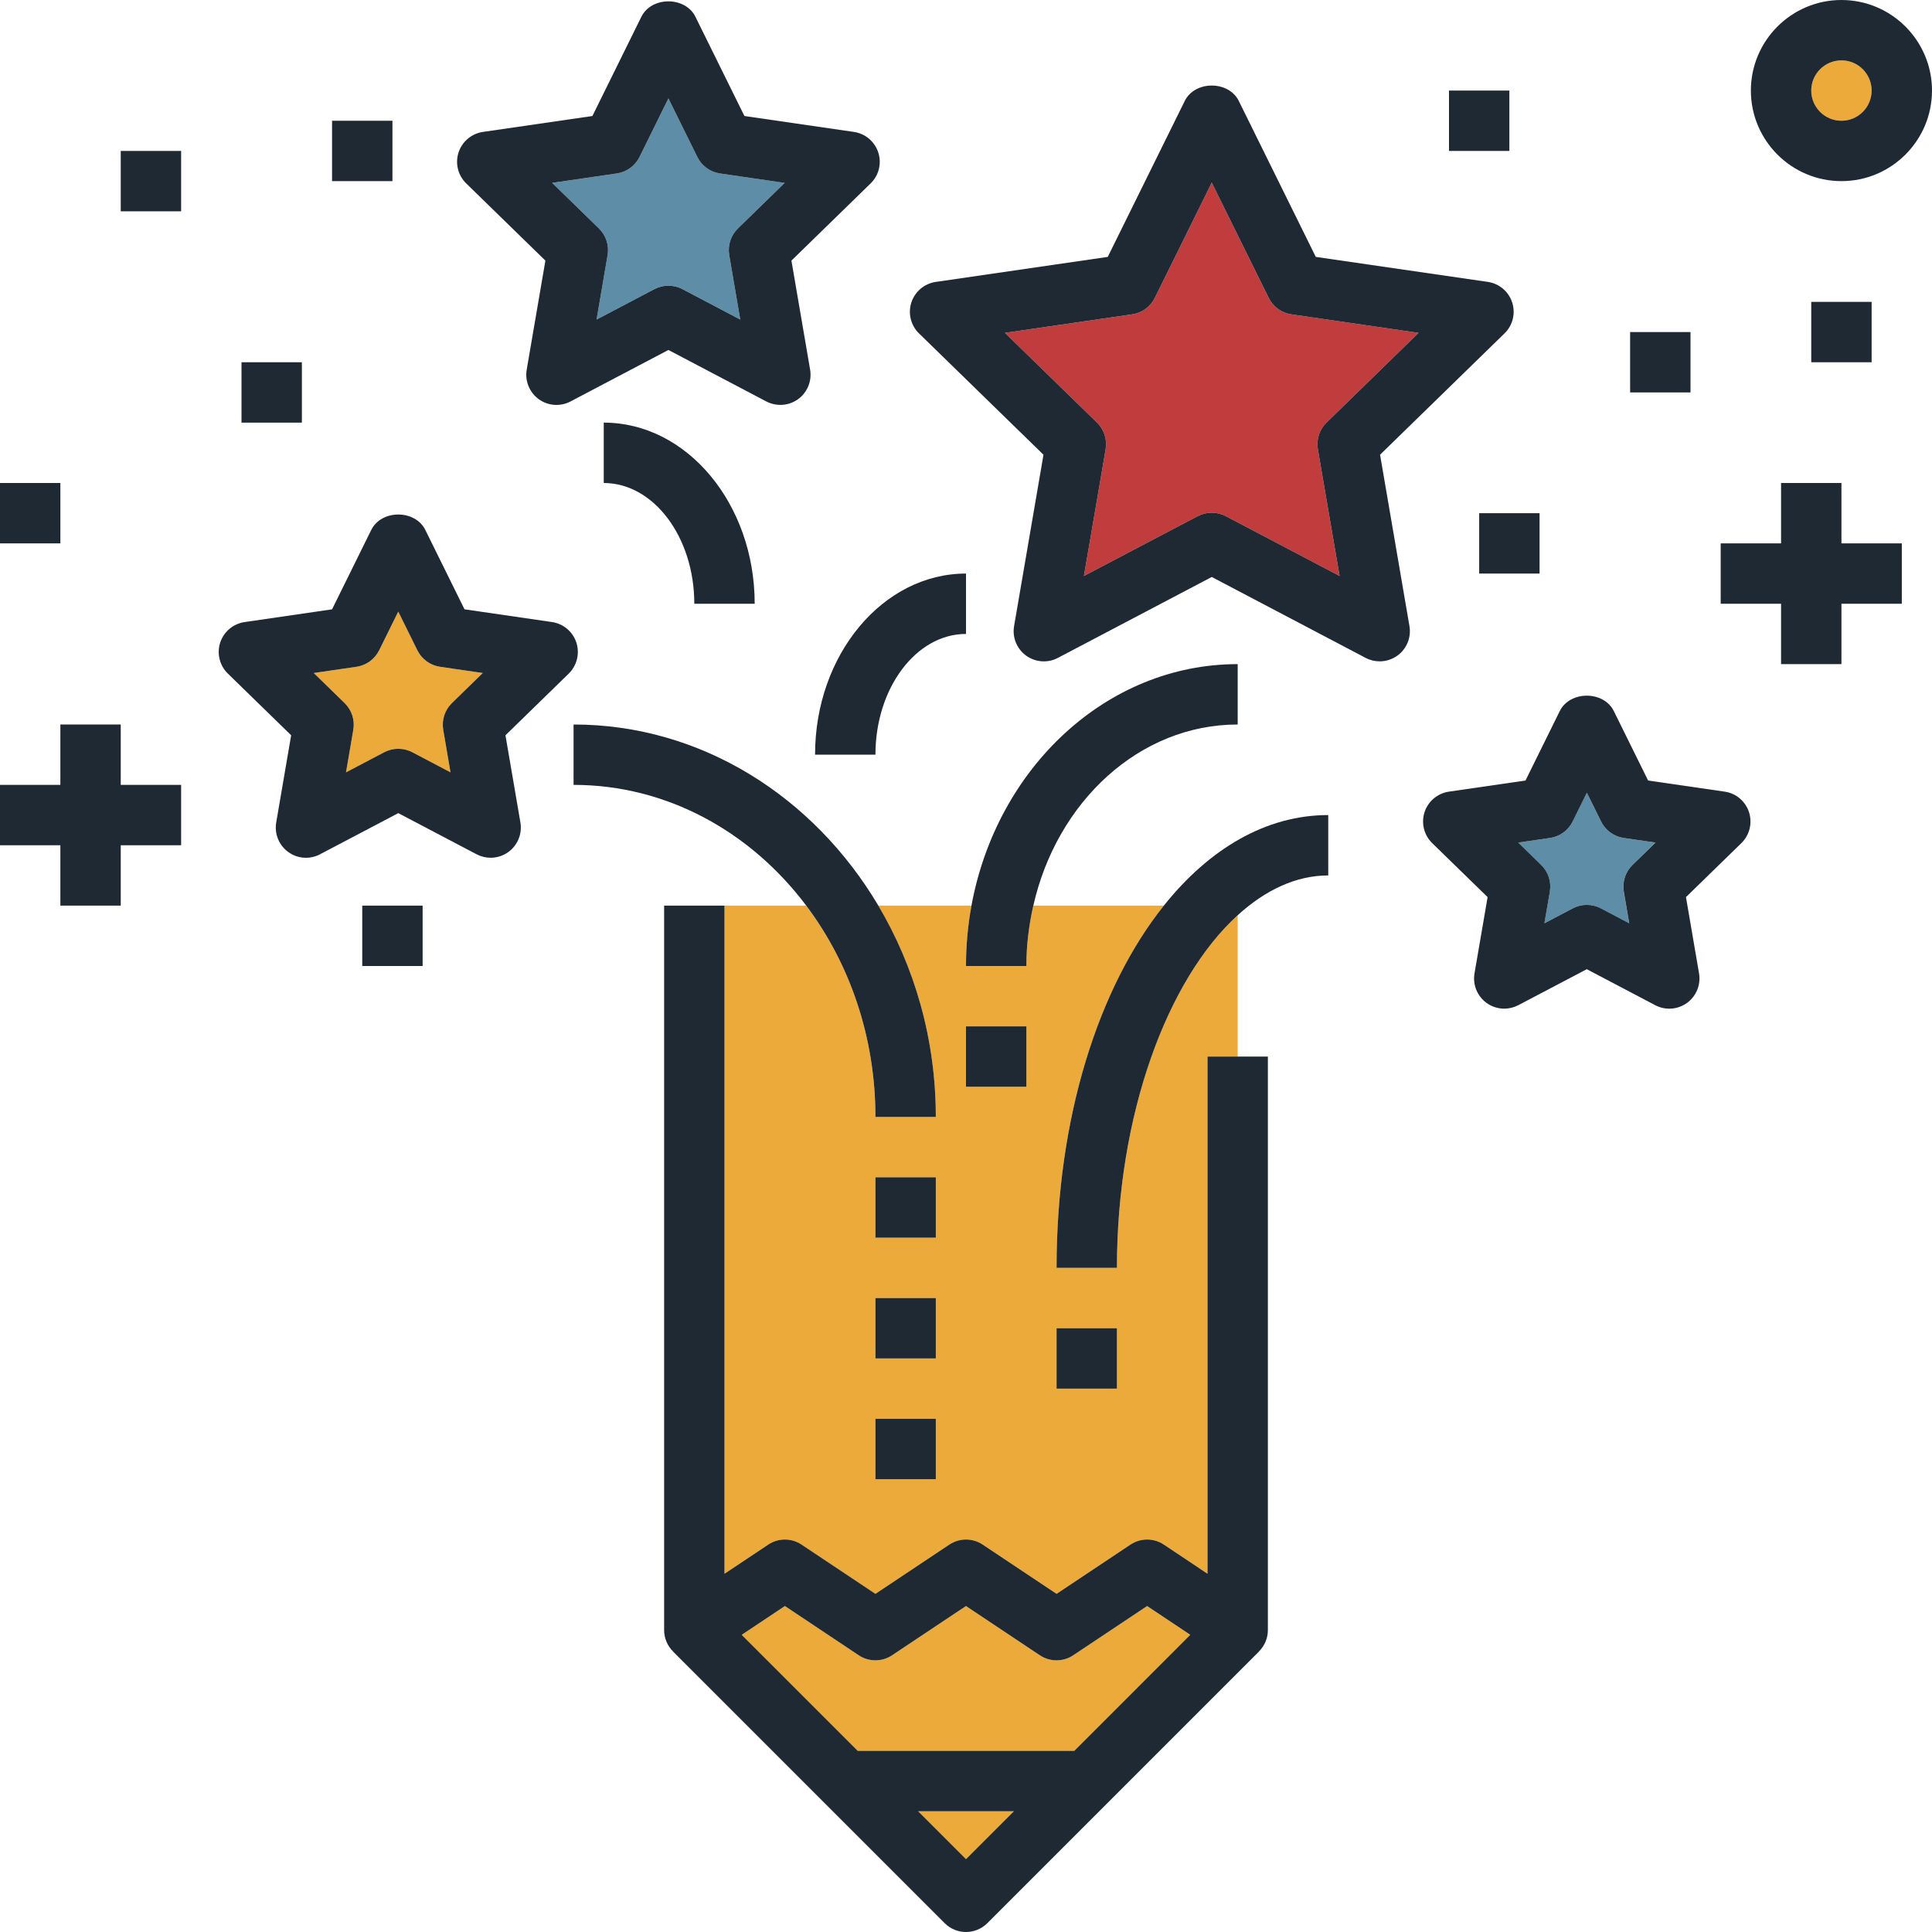
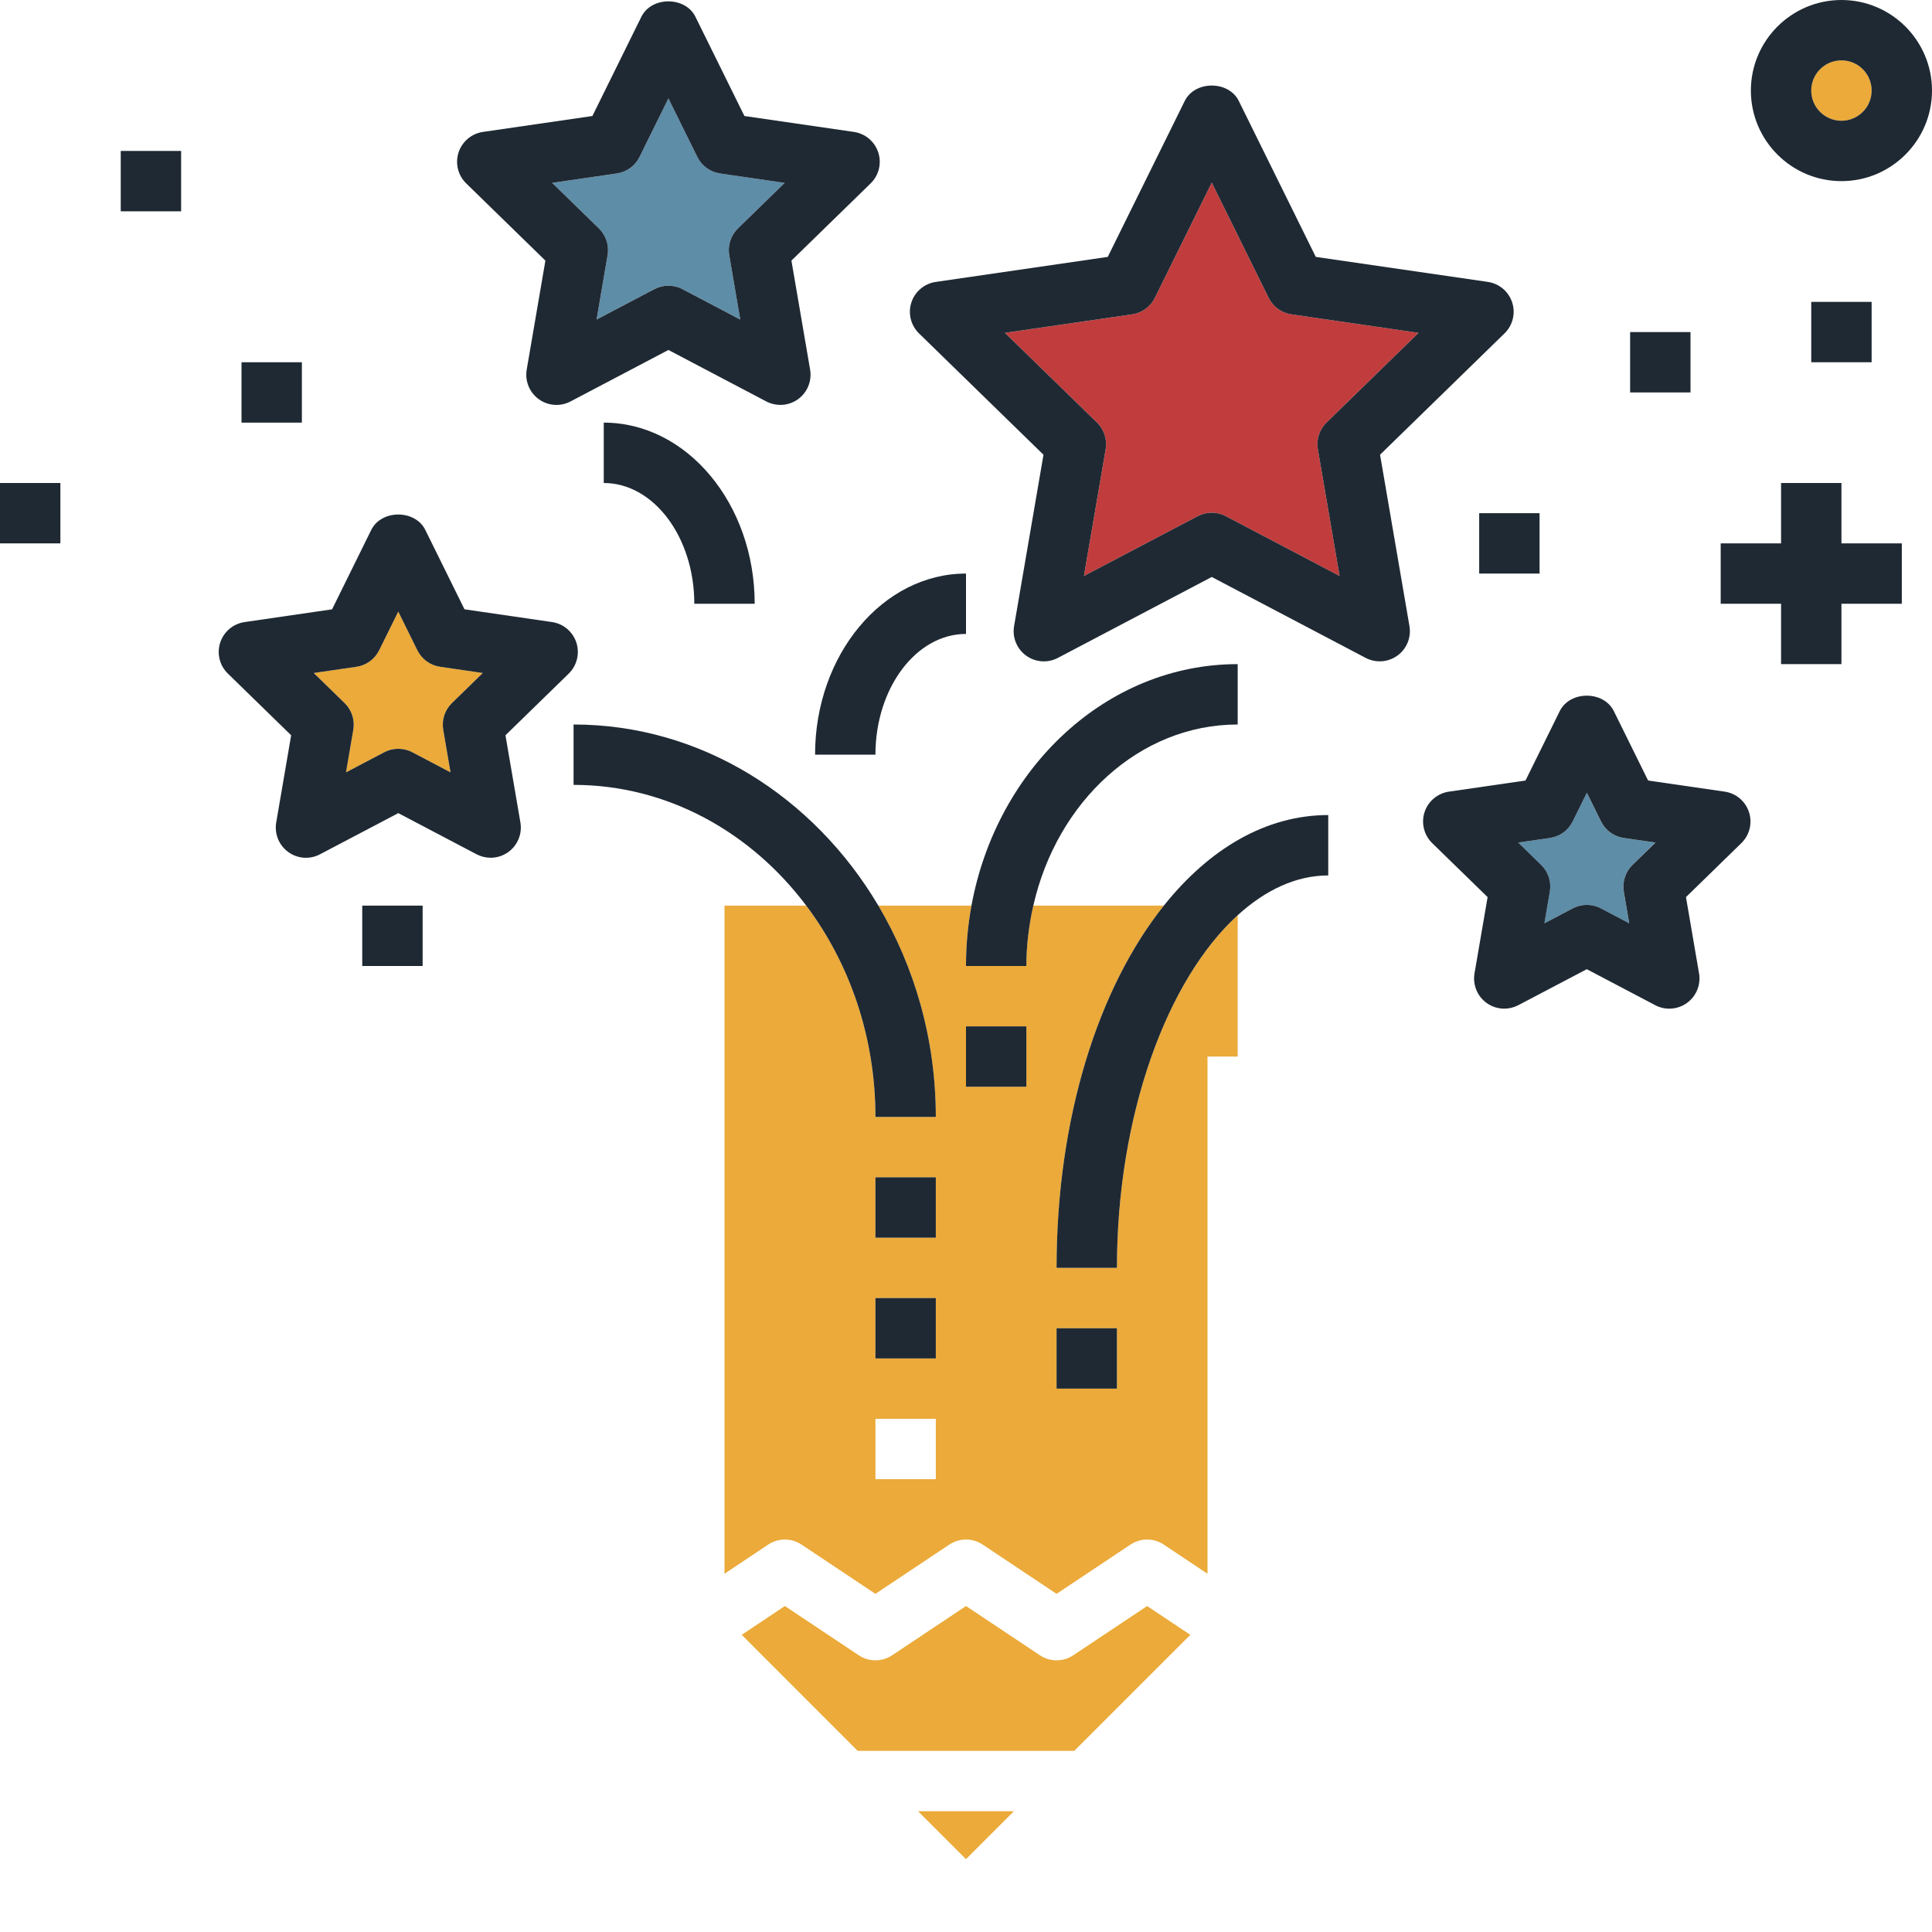
<svg xmlns="http://www.w3.org/2000/svg" id="Capa_1" x="0px" y="0px" viewBox="0 0 512 512" style="enable-background:new 0 0 512 512;" xml:space="preserve">
  <g>
    <polygon style="fill:#EBAA39;" points="256,492.688 268.688,480 243.312,480  " />
    <path style="fill:#EBAA39;" d="M284.44,438.656c-2.688,1.8-6.184,1.8-8.872,0L256,425.616l-19.56,13.04  c-2.688,1.8-6.184,1.8-8.872,0L208,425.616l-11.44,7.624L227.312,464h57.376l30.76-30.752L304,425.616L284.44,438.656z" />
  </g>
  <path style="fill:#5E8DA7;" d="M424.28,217.696l-3.768-7.616l-3.76,7.616c-1.16,2.36-3.416,4-6.024,4.376l-8.408,1.216l6.088,5.936 c1.88,1.832,2.744,4.488,2.296,7.08l-1.44,8.376l7.512-3.952c1.176-0.616,2.448-0.92,3.728-0.92s2.552,0.304,3.728,0.92l7.512,3.952 l-1.432-8.376c-0.448-2.592,0.416-5.24,2.296-7.08l6.088-5.936l-8.408-1.216C427.696,221.696,425.448,220.064,424.28,217.696z" />
  <path style="fill:#C13D3D;" d="M342.232,83.304c-2.608-0.376-4.856-2.016-6.024-4.376l-15.08-30.536l-15.08,30.536 c-1.168,2.36-3.416,4-6.024,4.376l-33.704,4.904l24.392,23.776c1.88,1.832,2.744,4.488,2.296,7.08l-5.76,33.576l30.152-15.848 c1.168-0.616,2.448-0.92,3.728-0.92s2.552,0.304,3.728,0.92l30.152,15.848l-5.76-33.576c-0.448-2.592,0.416-5.24,2.296-7.08 l24.392-23.776L342.232,83.304z" />
  <path style="fill:#EBAA39;" d="M110.608,172.328l-5.064-10.248l-5.064,10.248c-1.168,2.36-3.416,4-6.024,4.376l-11.312,1.648 l8.184,7.976c1.88,1.832,2.744,4.488,2.296,7.08l-1.928,11.272l10.12-5.32c1.176-0.616,2.448-0.92,3.728-0.92 s2.552,0.304,3.728,0.92l10.12,5.32l-1.928-11.272c-0.448-2.592,0.416-5.24,2.296-7.08l8.184-7.976l-11.312-1.648 C114.024,176.328,111.776,174.688,110.608,172.328z" />
  <path style="fill:#5E8DA7;" d="M161.016,67.616l-2.92,17.064l15.312-8.056c1.168-0.616,2.448-0.92,3.728-0.92 s2.552,0.304,3.728,0.92l15.312,8.056l-2.92-17.064c-0.448-2.592,0.416-5.24,2.296-7.08l12.392-12.08l-17.12-2.496 c-2.608-0.376-4.856-2.016-6.024-4.376l-7.664-15.504l-7.656,15.512c-1.168,2.36-3.416,4-6.024,4.376l-17.128,2.496l12.392,12.08 C160.6,62.376,161.464,65.024,161.016,67.616z" />
  <g>
    <circle style="fill:#EBAA39;" cx="488" cy="24" r="8" />
    <path style="fill:#EBAA39;" d="M296,336h-16c0-39.736,11.08-74.288,28.432-96H273.84c-1.16,5.128-1.84,10.464-1.84,16h-16  c0-5.48,0.504-10.832,1.448-16H232.76c9.6,16.184,15.232,35.376,15.232,56h-16c0-21.256-6.888-40.776-18.336-56H192v177.056  l11.56-7.712c2.688-1.8,6.184-1.8,8.872,0L232,422.384l19.56-13.04c2.688-1.8,6.184-1.8,8.872,0L280,422.384l19.56-13.04  c2.688-1.8,6.184-1.8,8.872,0L320,417.056V280h8v-37.456C309.28,259.592,296,295.48,296,336z M248,392h-16v-16h16V392z M248,360  h-16v-16h16V360z M248,328h-16v-16h16V328z M272,288h-16v-16h16V288z M296,368h-16v-16h16V368z" />
  </g>
  <g>
-     <path style="fill:#1F2933;" d="M320,417.056l-11.56-7.712c-2.688-1.8-6.184-1.8-8.872,0L280,422.384l-19.56-13.04  c-2.688-1.8-6.184-1.8-8.872,0L232,422.384l-19.56-13.04c-2.688-1.8-6.184-1.8-8.872,0L192,417.056V240h-8h-8v192  c0,2.152,0.88,4.168,2.36,5.64l-0.016,0.016l72,72c1.56,1.56,3.608,2.344,5.656,2.344s4.096-0.784,5.656-2.344l72-72l-0.016-0.016  c1.48-1.472,2.36-3.488,2.36-5.64V280h-8h-8V417.056z M256,492.688L243.312,480h25.376L256,492.688z M284.688,464h-57.376  l-30.752-30.752l11.44-7.632l19.56,13.04c2.688,1.8,6.184,1.8,8.872,0L256,425.616l19.56,13.04c2.688,1.8,6.184,1.8,8.872,0  L304,425.616l11.44,7.624L284.688,464z" />
    <path style="fill:#1F2933;" d="M152.744,170.296c-0.944-2.896-3.448-5.008-6.464-5.448l-23.184-3.376l-10.376-21.016  c-2.688-5.472-11.656-5.472-14.344,0L88,161.48l-23.184,3.376c-3.016,0.44-5.512,2.544-6.464,5.448  c-0.936,2.888-0.152,6.072,2.024,8.192l16.784,16.36L73.2,217.96c-0.512,3,0.72,6.032,3.176,7.824  c2.48,1.808,5.744,2.032,8.432,0.608l20.744-10.904l20.744,10.904c1.176,0.616,2.456,0.92,3.728,0.92  c1.656,0,3.304-0.512,4.704-1.528c2.464-1.792,3.696-4.824,3.184-7.824l-3.96-23.104l16.784-16.36  C152.896,176.368,153.68,173.184,152.744,170.296z M119.76,186.328c-1.88,1.832-2.744,4.488-2.296,7.08l1.928,11.272l-10.12-5.32  c-1.168-0.616-2.448-0.92-3.728-0.92s-2.552,0.304-3.728,0.92l-10.12,5.32l1.928-11.272c0.448-2.592-0.416-5.24-2.296-7.08  l-8.184-7.976l11.312-1.648c2.608-0.376,4.856-2.016,6.024-4.376l5.064-10.248l5.064,10.248c1.168,2.36,3.416,4,6.024,4.376  l11.312,1.648L119.76,186.328z" />
    <path style="fill:#1F2933;" d="M144.536,69.064l-4.952,28.888c-0.512,3,0.72,6.032,3.184,7.832c2.48,1.792,5.736,2.024,8.432,0.6  l25.936-13.64l25.936,13.64c1.168,0.616,2.456,0.92,3.728,0.92c1.656,0,3.304-0.512,4.704-1.52c2.464-1.8,3.696-4.832,3.184-7.832  l-4.952-28.888L230.728,48.6c2.184-2.128,2.96-5.304,2.024-8.192c-0.944-2.896-3.448-5.008-6.464-5.448l-29.008-4.216  l-12.976-26.28c-2.688-5.472-11.656-5.472-14.344,0l-12.968,26.28l-29.008,4.216c-3.016,0.44-5.512,2.544-6.464,5.448  c-0.936,2.888-0.152,6.072,2.024,8.192L144.536,69.064z M163.456,45.968c2.608-0.376,4.856-2.016,6.024-4.376l7.656-15.512  l7.664,15.512c1.168,2.36,3.416,4,6.024,4.376l17.12,2.496l-12.392,12.08c-1.88,1.84-2.744,4.488-2.296,7.08l2.92,17.064  l-15.312-8.056c-1.168-0.616-2.448-0.92-3.728-0.92s-2.552,0.304-3.728,0.92l-15.312,8.056l2.92-17.064  c0.448-2.592-0.416-5.24-2.296-7.08l-12.392-12.08L163.456,45.968z" />
    <path style="fill:#1F2933;" d="M365.728,120.504l32.992-32.16c2.184-2.128,2.96-5.304,2.024-8.192  c-0.944-2.896-3.448-5.008-6.464-5.448l-45.584-6.624l-20.392-41.304c-2.688-5.472-11.656-5.472-14.344,0L293.568,68.08  l-45.584,6.632c-3.016,0.44-5.512,2.544-6.464,5.448c-0.936,2.888-0.152,6.072,2.024,8.192l32.992,32.16l-7.792,45.408  c-0.52,3,0.72,6.032,3.176,7.816c2.48,1.8,5.744,2.032,8.432,0.608l40.776-21.44l40.776,21.44c1.168,0.616,2.456,0.92,3.728,0.92  c1.656,0,3.304-0.52,4.704-1.528c2.464-1.792,3.696-4.816,3.184-7.816L365.728,120.504z M351.544,111.984  c-1.88,1.832-2.744,4.488-2.296,7.08l5.76,33.576l-30.152-15.848c-1.168-0.616-2.448-0.92-3.728-0.92s-2.552,0.304-3.728,0.92  l-30.152,15.848l5.76-33.576c0.448-2.592-0.416-5.24-2.296-7.08L266.32,88.208l33.704-4.904c2.608-0.376,4.856-2.016,6.024-4.376  l15.08-30.536l15.08,30.536c1.168,2.36,3.416,4,6.024,4.376l33.704,4.904L351.544,111.984z" />
    <path style="fill:#1F2933;" d="M457.048,209.792l-20.28-2.944l-9.08-18.384c-2.688-5.472-11.656-5.472-14.344,0l-9.072,18.384  l-20.288,2.944c-3.016,0.44-5.512,2.544-6.464,5.44c-0.936,2.896-0.152,6.08,2.024,8.2l14.688,14.312l-3.472,20.208  c-0.512,3,0.72,6.032,3.176,7.824c1.4,1.016,3.048,1.528,4.704,1.528c1.272,0,2.552-0.304,3.728-0.92l18.144-9.536l18.136,9.536  c2.696,1.424,5.96,1.184,8.432-0.6c2.464-1.8,3.696-4.832,3.184-7.832l-3.464-20.208l14.68-14.312  c2.184-2.128,2.96-5.304,2.024-8.2C462.56,212.336,460.064,210.224,457.048,209.792z M432.624,229.224  c-1.88,1.832-2.744,4.488-2.296,7.08l1.432,8.376l-7.512-3.952c-1.168-0.616-2.448-0.92-3.728-0.92s-2.552,0.304-3.728,0.92  l-7.512,3.952l1.44-8.376c0.448-2.592-0.416-5.24-2.296-7.08l-6.088-5.936l8.408-1.216c2.608-0.376,4.856-2.016,6.024-4.376  l3.76-7.616l3.768,7.616c1.16,2.368,3.416,4,6.024,4.376l8.408,1.216L432.624,229.224z" />
    <path style="fill:#1F2933;" d="M248,296c0-20.624-5.64-39.816-15.232-56c-17.088-28.816-46.872-48-80.768-48v16  c24.784,0,46.976,12.464,61.664,32C225.112,255.224,232,274.744,232,296H248z" />
    <path style="fill:#1F2933;" d="M308.432,240C291.08,261.712,280,296.264,280,336h16c0-40.52,13.28-76.408,32-93.456  c7.328-6.672,15.464-10.544,24-10.544v-16C335.472,216,320.456,224.944,308.432,240z" />
    <path style="fill:#1F2933;" d="M216,200h16c0-17.648,10.768-32,24-32v-16C233.944,152,216,173.528,216,200z" />
    <path style="fill:#1F2933;" d="M160,128c13.232,0,24,14.352,24,32h16c0-26.472-17.944-48-40-48V128z" />
    <path style="fill:#1F2933;" d="M272,256c0-5.536,0.68-10.872,1.84-16c6.24-27.56,28.12-48,54.16-48v-16  c-34.768,0-63.856,27.528-70.552,64c-0.944,5.168-1.448,10.52-1.448,16H272z" />
    <rect x="280" y="352" style="fill:#1F2933;" width="16" height="16" />
    <rect x="256" y="272" style="fill:#1F2933;" width="16" height="16" />
    <rect x="232" y="312" style="fill:#1F2933;" width="16" height="16" />
    <rect x="232" y="344" style="fill:#1F2933;" width="16" height="16" />
-     <rect x="232" y="376" style="fill:#1F2933;" width="16" height="16" />
    <rect x="96" y="240" style="fill:#1F2933;" width="16" height="16" />
    <rect y="128" style="fill:#1F2933;" width="16" height="16" />
    <rect x="64" y="96" style="fill:#1F2933;" width="16" height="16" />
    <rect x="392" y="136" style="fill:#1F2933;" width="16" height="16" />
    <rect x="480" y="80" style="fill:#1F2933;" width="16" height="16" />
    <rect x="32" y="40" style="fill:#1F2933;" width="16" height="16" />
-     <rect x="88" y="32" style="fill:#1F2933;" width="16" height="16" />
-     <rect x="384" y="24" style="fill:#1F2933;" width="16" height="16" />
    <rect x="432" y="88" style="fill:#1F2933;" width="16" height="16" />
-     <polygon style="fill:#1F2933;" points="32,192 16,192 16,208 0,208 0,224 16,224 16,240 32,240 32,224 48,224 48,208 32,208  " />
    <polygon style="fill:#1F2933;" points="488,128 472,128 472,144 456,144 456,160 472,160 472,176 488,176 488,160 504,160 504,144   488,144  " />
    <path style="fill:#1F2933;" d="M488,0c-13.232,0-24,10.768-24,24s10.768,24,24,24s24-10.768,24-24S501.232,0,488,0z M488,32  c-4.416,0-8-3.584-8-8s3.584-8,8-8s8,3.584,8,8S492.416,32,488,32z" />
  </g>
  <g />
  <g />
  <g />
  <g />
  <g />
  <g />
  <g />
  <g />
  <g />
  <g />
  <g />
  <g />
  <g />
  <g />
  <g />
</svg>